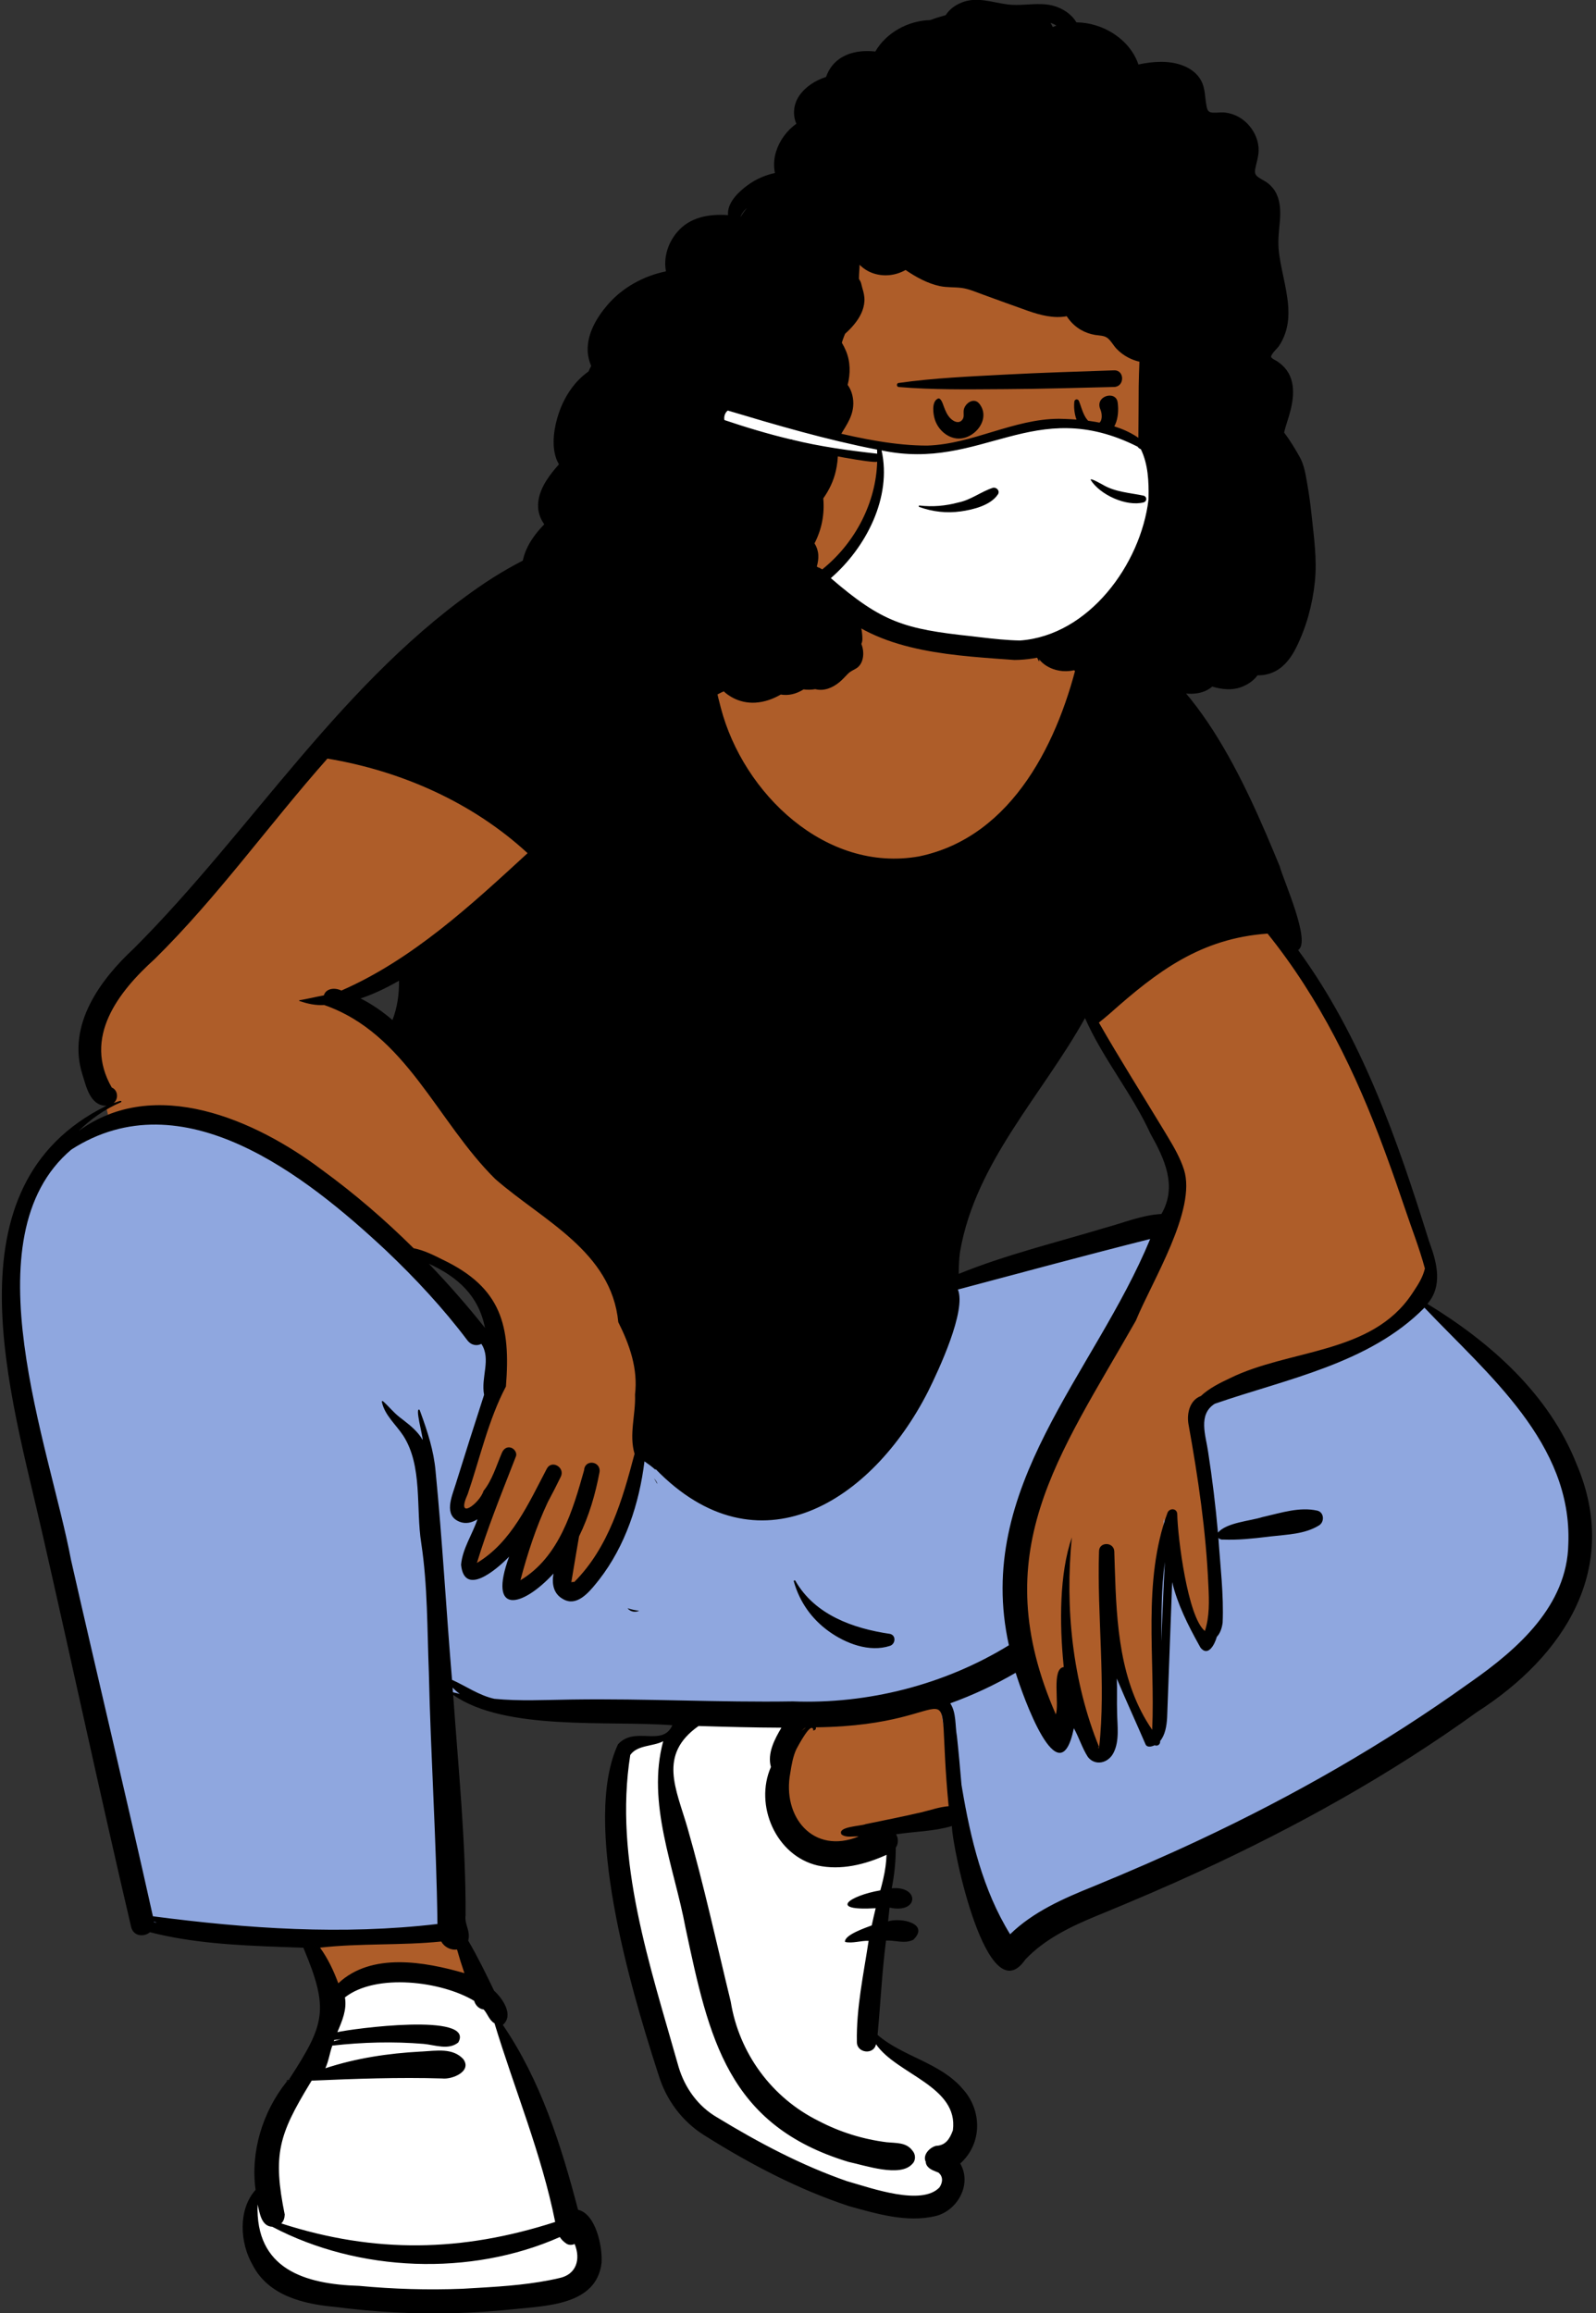
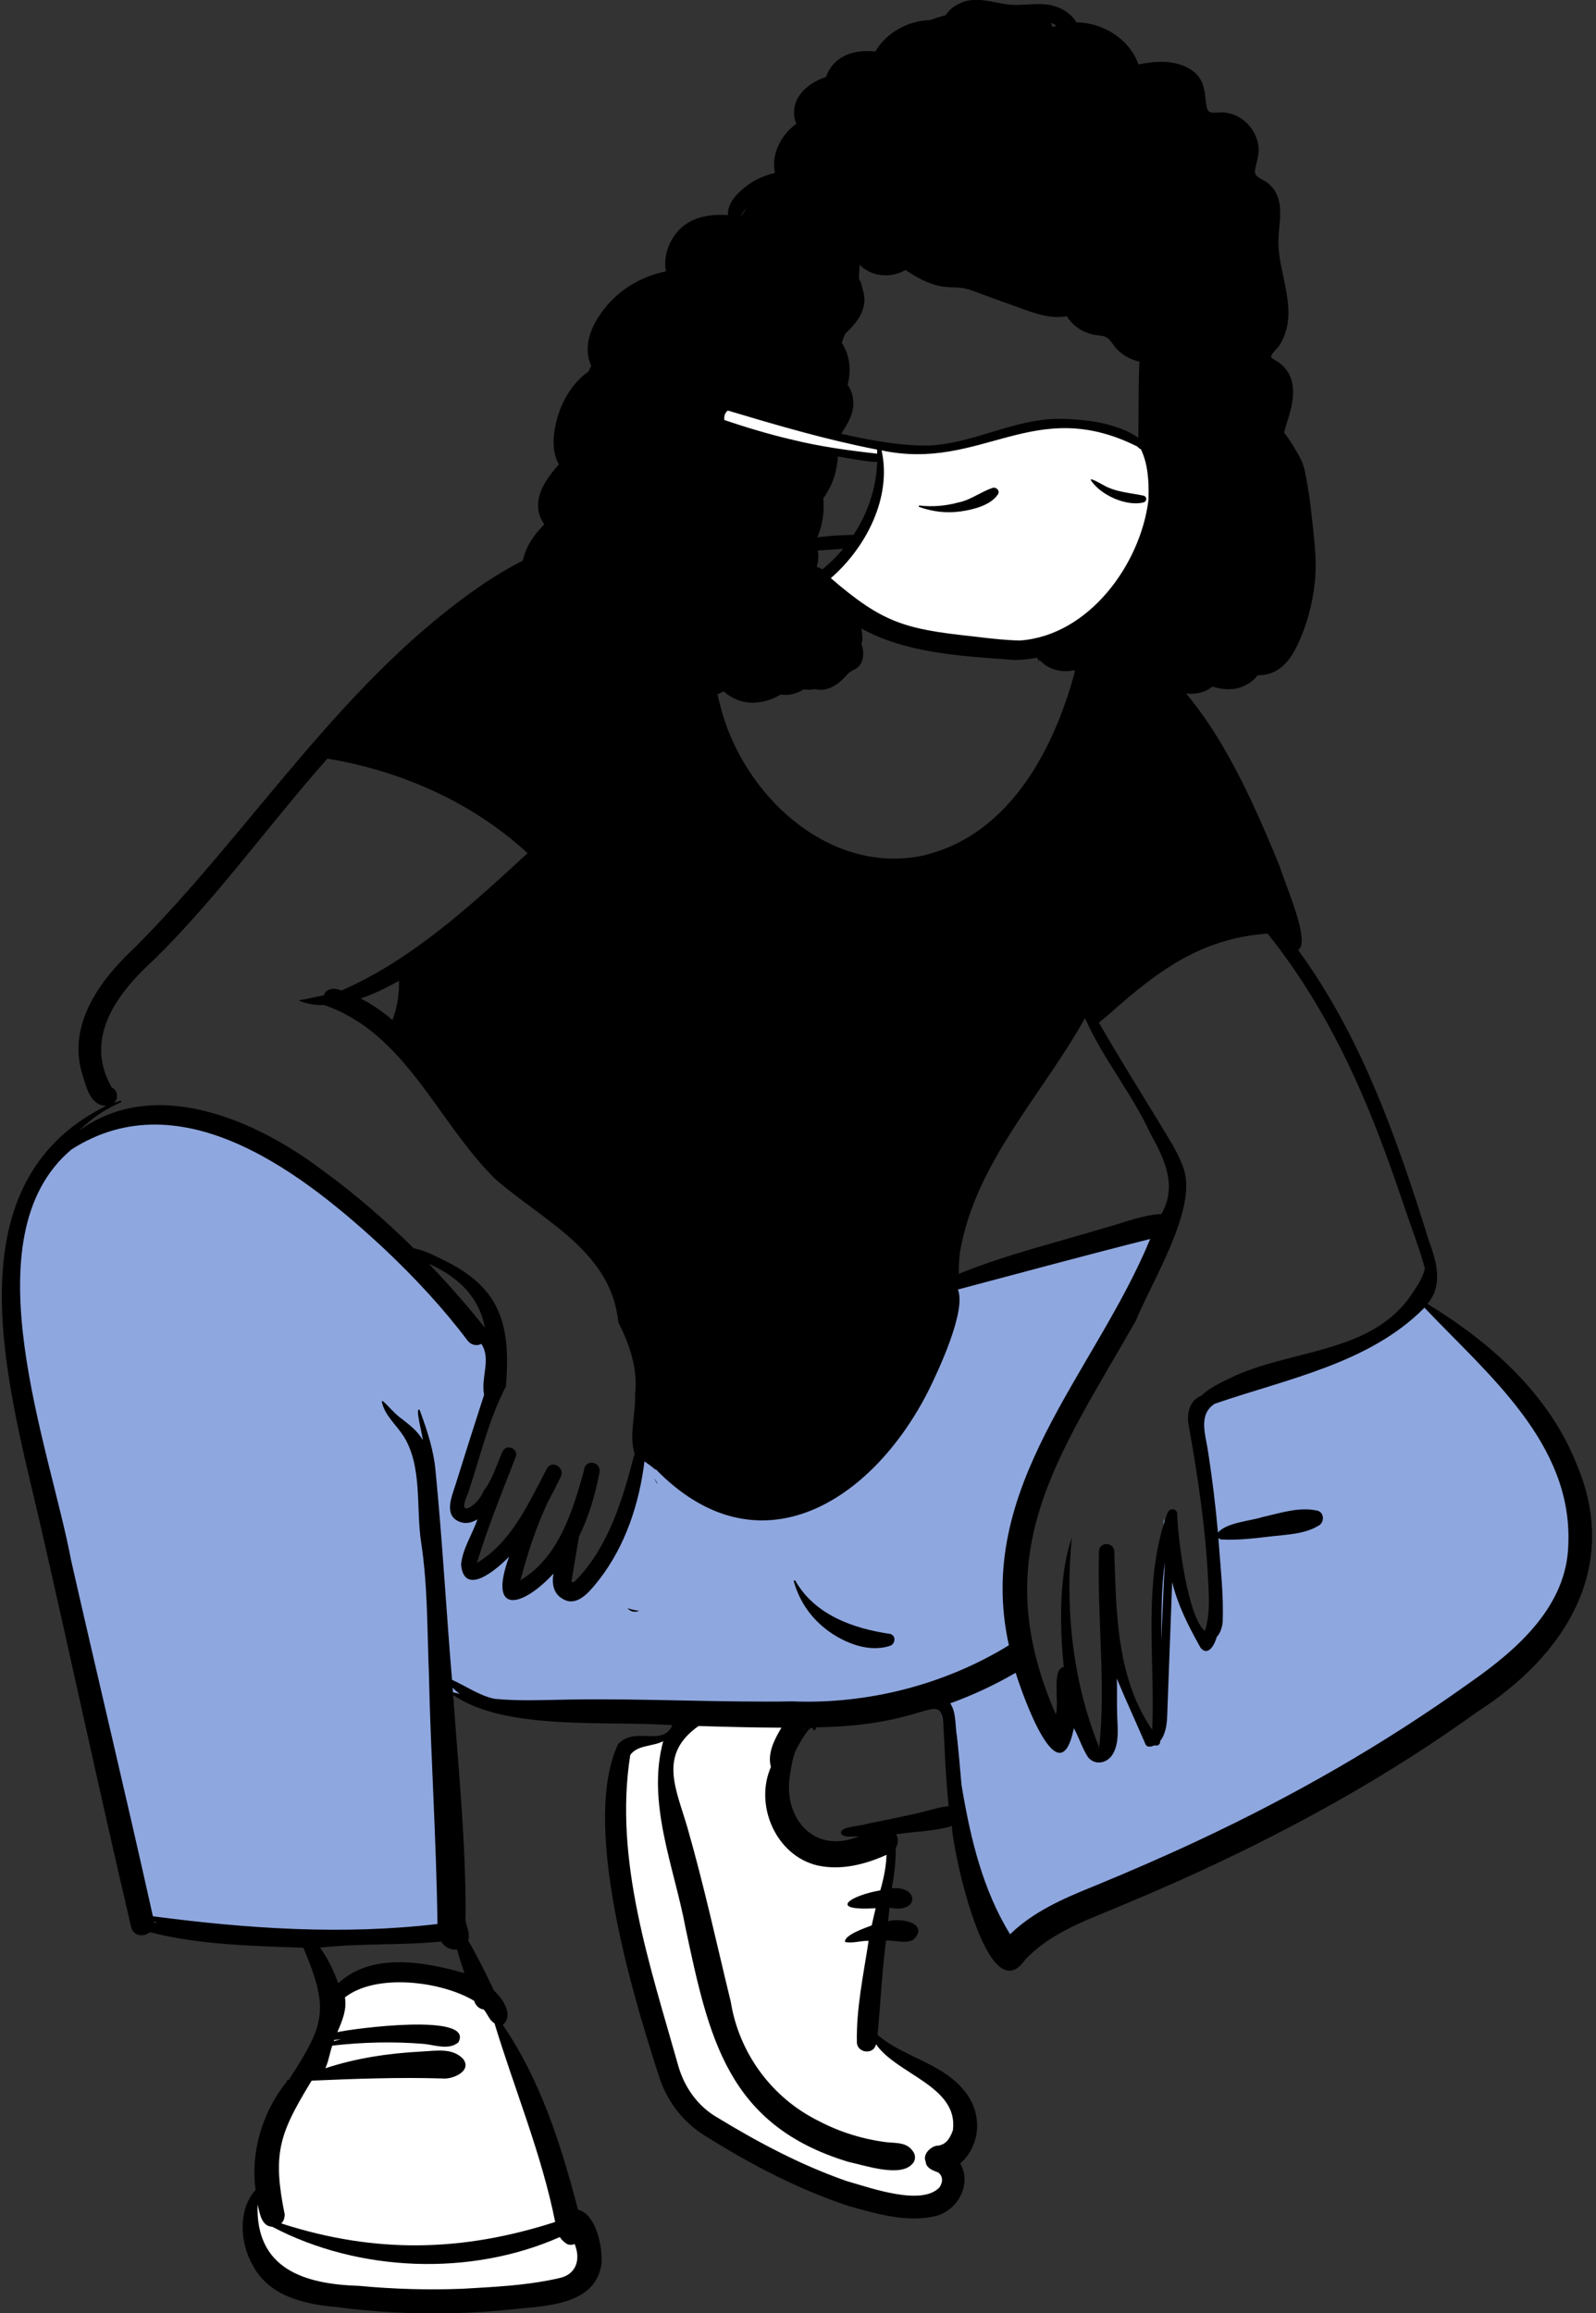
<svg xmlns="http://www.w3.org/2000/svg" width="294px" height="426px" viewBox="0 0 294 426" version="1.1">
  <rect x="0" y="0" width="294" height="426" fill="#333333" stroke="none" />
  <title>sit-mask-4</title>
  <desc>Created with Sketch.</desc>
  <g id="Introduction" stroke="none" stroke-width="1" fill="none" fill-rule="evenodd">
    <g id="poses-covid-19" transform="translate(-794, -444)">
      <g id="a-person/sitting" transform="translate(838, 413.5)">
        <g id="pose/sitting/mid-1" transform="translate(-17.951, 140.65)">
-           <path d="M46.505,69.755 C43.885,71.22 41.71,72.221 39.662,72.904 L36.649,73.91 L39.482,75.342 C41.407,76.315 43.237,77.556 45.078,79.136 L46.498,80.356 L47.183,78.617 C48.084,76.333 48.522,73.734 48.485,70.894 L48.457,68.664 L46.505,69.755 Z M172.359,77.133 C169.907,81.547 166.948,85.892 164.085,90.093 C157.767,99.367 151.234,108.957 149.223,120.424 C149.066,121.375 148.954,123.523 148.887,126.87 L150.76,126.109 C157.013,123.569 163.648,121.679 170.064,119.852 C172.544,119.145 175.108,118.415 177.622,117.656 C178.645,117.383 179.663,117.063 180.648,116.754 C183.037,116.005 185.294,115.297 187.667,115.177 L188.39,115.14 L188.751,114.516 C192.021,108.868 189.569,103.484 186.761,98.453 C185.075,94.786 182.906,91.34 180.807,88.007 C178.633,84.553 176.384,80.982 174.741,77.244 L173.662,74.789 L172.359,77.133 Z M51.689,123.92 C55.406,127.805 58.859,131.753 61.951,135.653 L64.299,134.577 C63.164,128.816 59.64,124.757 53.208,121.803 L51.689,123.92 Z M176.034,210.715 C175.662,210.715 175.313,210.859 175.052,211.12 C174.786,211.386 174.641,211.743 174.642,212.126 L176.034,212.121 L176.034,210.715 Z M21.364,306.774 C19.18,303.036 18.859,297.166 22.132,293.984 C21.032,287.111 23.194,279.431 27.983,273.959 L27.994,273.976 C35.105,263.348 35.628,259.561 30.432,247.682 C21.147,247.328 11.583,247.222 2.517,245.057 L2.856,243.035 C2.52,242.946 0.806,242.497 0.438,242.402 C0.487,242.778 0.743,244.495 0.737,244.839 C0.313,245.302 -0.71,245.731 -0.901,244.821 C-6.604,220.493 -11.708,196.648 -17.254,172.356 C-23.059,147.839 -34.732,108.626 -6.158,95.114 L-6.748,92.602 C-8.326,92.602 -8.96,90.886 -9.683,88.462 C-12.908,79.789 -6.638,71.285 -0.776,65.921 C7.237,57.915 14.629,49.026 21.781,40.434 C42.18,15.683 69.936,-17.346 105.416,-11.734 L105.297,-10.276 C110.847,-9.58 116.642,-8.115 122.261,-9.136 C141.448,-12.453 162.322,-4.949 174.123,10.459 L174.556,7.587 C174.597,7.316 174.694,7.066 175.124,7.066 C175.686,7.046 175.983,7.505 176.191,7.929 C196.558,15.963 204.995,42.115 211.504,60.04 C212.335,63.07 212.1,63.966 212.028,64.144 L210.846,64.847 C223.121,81.145 229.866,100.749 235.653,119.337 C237.565,124.292 237.765,127.726 234.571,130.723 C255.632,143.354 272.159,163.039 262.815,185.481 C250.619,207.318 218.327,221.173 194.072,233.715 C184.44,238.923 170.431,241.697 161.568,250.226 C160.976,251.099 160.126,251.95 159.611,251.88 C155.498,252.488 149.375,226.844 150.306,224.79 C145.963,226.34 141.133,226.257 136.591,227.066 C136.998,227.958 138.331,229.166 137.334,230.159 C137.401,233.171 136.937,236.427 136.273,239.496 C141.724,238.625 141.6,241.479 136.356,239.968 C136.213,241.298 135.85,244.689 135.71,245.975 C137.276,245.288 140.391,244.806 141.482,245.88 C141.037,247.312 137.176,245.963 135.689,246.388 C134.819,252.826 134.535,259.156 133.925,265.576 C138.566,269.988 145.814,271.031 149.956,275.803 C153.464,279.435 152.959,285.53 148.842,288.452 C151.363,291.403 149.346,296.302 145.664,297.103 C140.649,298.271 135.406,296.655 130.461,295.298 C122.241,292.596 113.632,288.384 104.144,282.422 C100.391,280.089 97.595,276.422 96.266,272.095 C86.641,242.485 84.068,222.365 88.612,212.267 C91.205,210.312 94.095,211.518 96.489,210.451 C97.63,209.942 98.658,209.258 99.488,206.831 C86.999,205.607 68.795,207.881 58.784,201.909 L59.136,201.161 C58.212,200.572 56.181,198.108 55.408,197.316 C56.801,214.038 57.92,231.193 58.474,247.856 C60.311,250.938 61.87,254.129 63.582,257.689 C64.772,258.856 66.855,260.856 65.633,262.179 C65.633,262.179 75.912,286.201 79.053,298.344 C82.043,298.47 83.256,303.526 83.142,306.885 C82.687,312.997 74.829,313.645 67.939,314.244 C63.225,314.738 58.378,314.993 53.603,314.993 C44.976,315 23.405,314.407 21.364,306.774 Z" id="✋-Skin" fill="#AE5D29" />
          <path d="M35.273,257.462 C41.035,252.938 55.11,251.189 61.076,254.784 C61.353,255.729 62.085,256.31 62.824,256.373 C63.555,257.169 63.845,258.372 64.821,258.917 C68.519,271.112 77.718,288.628 80.225,301.171 C79.783,301.314 82.02,302.25 82.662,304.483 C83.241,306.497 82.24,309.826 81.776,310.003 C71.366,313.966 49.376,315.088 37.453,313.315 C22.605,311.107 20.383,302.491 20.389,302.496 C19.634,298.801 19.491,299.193 22.162,292.781 C23.276,290.105 21.819,286.112 25.264,279.091 C26.63,276.308 29.598,271.005 34.168,263.184 C34.933,261.368 35.624,259.482 35.273,257.462 Z M120.335,205.806 L120.123,206.165 C119.493,207.243 116.573,215.122 117.678,221.683 C118.66,227.519 123.396,229.686 127.035,230.528 C131.312,231.446 131.903,229.447 135.85,227.645 C135.842,227.831 139.077,228.18 138.509,230.515 C137.629,234.137 136.176,244.315 134.964,250.829 C133.856,256.781 132.884,259.035 134.077,263.414 C135.19,267.498 147.6,273.036 150.255,275.558 C154.737,279.816 148.133,293.439 147.45,294.443 C144.211,297.847 134.71,295.1 130.393,293.853 L130.264,293.816 L130.009,293.744 C121.609,290.835 111.898,286.182 104.323,281.573 C100.773,279.534 98.333,274.352 97.177,270.469 C91.97,251.986 85.215,232.374 88.278,213.041 C88.736,212.392 94.288,209.902 99.449,208.492 C100.536,208.195 101.606,206.18 102.608,206.006 C109.242,204.856 118.03,205.797 120.335,205.806 Z" id="👟-Shoes" fill="#FFFFFF" />
          <path d="M-14.161,100.478 C-4.245,94.101 6.739,94.195 18.531,99.533 C27.307,103.506 35.754,109.859 45.551,118.987 L45.848,119.264 L46.194,119.594 C51.796,124.939 56.626,130.233 60.743,135.654 L61.017,136.015 C61.196,136.241 61.322,136.272 61.47,136.204 L61.494,136.192 L62.84,135.489 L63.663,136.763 C64.341,137.813 64.666,138.95 64.725,140.226 L64.732,140.384 C64.753,141.009 64.72,141.548 64.616,142.422 L64.574,142.766 L64.472,143.548 C64.285,144.996 64.244,145.748 64.355,146.498 L64.374,146.62 L64.395,146.736 L64.473,147.151 L63.978,148.68 C62.653,152.777 61.363,156.823 60.106,160.826 L59.73,162.026 L59.035,164.25 L58.749,165.119 L58.6,165.575 L58.531,165.798 C58.432,166.121 58.357,166.394 58.296,166.657 L58.263,166.808 C57.982,168.108 58.149,168.607 58.891,168.891 C59.38,169.077 59.926,168.989 60.596,168.593 L60.669,168.549 L64.574,166.143 L63.119,170.482 C62.895,171.151 62.634,171.796 62.257,172.64 L62.193,172.783 L62.077,173.039 L61.578,174.13 L61.47,174.371 C60.676,176.145 60.336,177.135 60.206,178.202 L60.193,178.318 L60.207,178.426 C60.255,178.757 60.324,179.017 60.405,179.207 L60.426,179.253 L60.447,179.296 L60.477,179.352 C60.514,179.417 60.538,179.445 60.553,179.456 L60.561,179.46 L60.567,179.462 L60.587,179.466 C60.625,179.472 60.68,179.474 60.751,179.469 C60.949,179.452 61.213,179.381 61.526,179.251 C62.761,178.738 64.393,177.472 65.823,176.05 L65.923,175.951 L66.05,175.822 L71.627,170.062 L68.939,177.403 C68.064,179.794 67.713,181.564 67.816,182.626 C67.835,182.814 67.867,182.963 67.906,183.073 C67.92,183.112 67.933,183.14 67.944,183.161 L67.953,183.177 L67.989,183.182 C69.044,183.305 71.504,181.79 73.981,179.203 L74.154,179.021 L74.327,178.835 L78.219,174.613 L77.186,180.253 C76.915,181.731 77.207,182.688 78.058,183.177 L78.137,183.22 L78.199,183.256 C79.046,183.72 80.072,183.143 81.625,181.318 L81.766,181.151 L81.905,180.983 L82.129,180.707 L82.65,180.055 L82.773,179.896 C86.947,174.451 89.564,167.419 90.592,159.584 L90.624,159.336 L90.655,159.09 L90.988,156.368 L92.116,157.146 L91.919,155.819 L95.517,159.529 C103.924,168.197 113.042,170.424 122.016,166.949 C130.103,163.818 137.684,156.104 142.898,146.003 L143.055,145.696 L143.237,145.33 C144.733,142.291 146.138,139.095 147.169,136.152 L147.262,135.885 C148.513,132.247 148.968,129.496 148.523,128.319 L148.506,128.277 L147.791,126.535 L149.616,126.05 L167.04,121.41 C173.329,119.743 178.077,118.506 182.808,117.306 L183.361,117.166 L188.259,115.934 L187.004,118.973 C184.614,124.767 182.127,129.475 176.964,138.351 L176.305,139.482 L174.082,143.285 L173.39,144.475 C168.02,153.753 165.121,159.52 162.96,165.808 L162.892,166.007 L162.753,166.418 C159.87,175.042 159.141,183.225 160.84,191.752 L160.874,191.921 L161.036,192.414 C162.767,197.675 164.668,202.689 166.473,206.252 L166.563,206.429 L166.738,206.765 L166.824,206.929 C167.386,207.987 167.914,208.842 168.392,209.467 L168.51,209.618 C168.713,209.871 168.895,210.066 169.043,210.203 L169.1,210.255 L169.107,210.243 C169.314,209.861 169.533,209.218 169.727,208.32 L169.75,208.211 L169.772,208.103 L170.666,203.704 L172.889,207.69 L172.97,207.838 C173.207,208.277 173.414,208.707 173.693,209.334 L173.789,209.55 L174.226,210.551 L174.438,211.027 C174.729,211.672 174.944,212.104 175.175,212.494 L175.207,212.547 L175.297,212.694 L175.342,212.765 L175.366,212.793 C175.845,213.314 176.69,213.159 177.17,212.328 L177.2,212.274 L177.228,212.219 C177.66,211.386 177.831,210.336 177.821,208.823 L177.819,208.636 C177.816,208.44 177.811,208.252 177.803,208.027 L177.799,207.928 L177.726,206.262 L177.717,206 L177.715,205.918 L177.709,205.593 L177.7,205.292 C177.689,204.832 177.684,204.355 177.684,203.781 L177.684,203.485 L177.692,201.599 C177.693,200.798 177.687,200.26 177.668,199.714 L177.663,199.558 L177.254,190.041 L181.01,199.035 C181.526,200.263 182.036,201.443 182.756,203.077 L182.908,203.422 L184.88,207.872 L185.436,209.138 L185.8,209.974 L185.819,209.965 L186.028,209.719 C186.493,209.171 186.782,208.17 186.894,206.836 L186.903,206.718 L186.912,206.601 L186.917,206.514 L186.927,206.326 L187.028,203.755 L187.125,201.209 L187.698,185.484 L188.327,169.5 L191.13,181.143 C191.865,184.193 193.134,187.172 195.22,191.039 L195.447,191.457 L195.676,191.874 L195.787,192.075 L195.806,192.038 C195.89,191.869 195.968,191.681 196.034,191.493 L196.072,191.38 L196.093,191.312 L196.111,191.25 L196.242,190.773 L196.534,190.47 C196.799,190.194 197.005,189.701 197.122,189.055 L197.137,188.966 L197.153,188.862 L197.155,188.803 C197.3,184.285 195.546,164.92 194.561,158.234 L194.501,157.84 L194.478,157.679 L194.452,157.508 L194.419,157.305 C194.408,157.24 194.397,157.174 194.384,157.102 L194.355,156.947 L194.096,155.594 C194.05,155.348 194.013,155.144 193.979,154.944 L193.967,154.869 L193.921,154.581 C193.699,153.137 193.673,151.986 193.917,150.887 C194.244,149.414 195.057,148.205 196.394,147.34 L196.488,147.28 L196.647,147.181 L197.392,146.924 L197.956,146.733 C199.23,146.303 200.567,145.872 202.28,145.336 L202.865,145.154 L208.321,143.464 L209.553,143.077 L210.326,142.83 C215.409,141.199 219.088,139.828 222.559,138.192 C227.082,136.06 230.826,133.626 233.949,130.672 L234.121,130.507 L235.05,129.616 L236.147,130.291 C237.274,130.984 238.382,131.695 239.47,132.422 L239.934,132.735 L240.073,132.829 L240.405,133.168 L244.837,137.664 L245.578,138.425 C251.348,144.37 254.918,148.572 257.878,153.244 L257.971,153.392 L258.166,153.704 C262.326,160.403 264.403,167.131 264.158,174.37 L264.15,174.59 L264.147,174.739 C263.995,180.287 261.892,185.346 258.104,190.079 C255.099,193.832 251.22,197.213 246.053,200.876 L245.545,201.234 L245.033,201.591 C229.83,212.482 213.153,222.122 195.131,230.566 C189.527,233.197 183.653,235.776 177.316,238.405 L176.721,238.652 L175.557,239.132 L174.908,239.394 L174.247,239.664 L173.829,239.837 C167.826,242.33 164.03,244.473 160.932,247.461 L160.826,247.564 L159.339,249.014 L158.248,247.25 C153.799,240.058 151.233,231.788 149.269,220.335 L149.162,219.704 L149.057,219.069 L148.808,216.219 C148.661,214.553 148.544,213.295 148.425,212.116 L148.341,211.292 L148.221,210.171 L148.121,209.606 L147.858,208.084 L147.681,207.078 L147.585,206.541 L147.481,205.966 C147.359,205.303 147.239,204.671 147.12,204.061 L147.068,203.802 C146.905,202.983 146.747,202.228 146.592,201.545 L146.491,201.104 L146.369,201.147 C137.962,204.058 129.021,205.436 120.199,205.174 L119.88,205.164 L119.613,205.154 L118.702,205.167 C115.203,205.212 111.704,205.199 107.241,205.133 L105.266,205.101 L102.271,205.046 L94.781,204.898 C89.252,204.795 85.819,204.759 82.232,204.779 L81.828,204.781 L80.446,204.793 L78.411,204.818 L77.614,204.831 L74.362,204.9 L73.22,204.92 C69.694,204.977 67.587,204.939 65.291,204.743 L64.812,204.7 L64.402,204.661 L64.214,204.619 L64.031,204.577 C62.488,204.212 61.272,203.676 59.029,202.491 L58.011,201.949 C57.269,201.558 56.8,201.322 56.304,201.096 L56.174,201.037 L55.283,200.636 L55.185,199.479 C55.013,197.505 54.778,195.895 54.498,194.675 L54.444,194.444 L54.432,194.396 L54.422,194.46 C54.274,195.402 54.207,196.53 54.238,197.755 L54.244,197.94 L54.25,198.11 L54.308,200.536 C54.387,203.57 54.489,206.551 54.648,210.569 L54.745,212.962 L55.282,225.695 L55.382,228.215 C55.604,233.922 55.741,238.467 55.813,242.889 L55.827,243.836 L55.855,245.96 L54.369,246.135 C38.657,247.987 22.206,247.397 2.146,244.79 L1.538,244.711 L0.384,244.559 L-0.651,239.915 C-1.806,234.752 -2.943,229.758 -4.434,223.295 L-5.719,217.737 L-11.388,193.333 C-11.986,190.751 -12.509,188.489 -12.997,186.364 L-13.859,182.607 L-14.954,177.797 L-15.015,177.471 C-15.363,175.654 -15.806,173.634 -16.394,171.156 L-16.608,170.263 L-16.999,168.656 L-18.75,161.61 L-19.356,159.161 L-19.723,157.65 C-21.059,152.117 -22.006,147.736 -22.758,143.416 L-22.852,142.872 C-24.393,133.83 -24.816,126.178 -23.895,119.528 C-22.796,111.586 -19.773,105.267 -14.495,100.742 L-14.334,100.605 L-14.252,100.536 L-14.161,100.478 Z" id="👖-Pants" fill="#8FA7DF" />
          <path d="M63.358,-2.861 C78.002,-12.567 97.013,-17.677 113.995,-11.322 C114.197,-11.251 114.117,-10.958 113.906,-11.004 C111.223,-11.591 108.497,-11.92 105.756,-12.033 C111.312,-11.356 116.703,-9.902 122.33,-10.882 C141.123,-13.978 161.052,-7.618 173.539,6.949 C173.861,4.809 176.528,4.888 177.397,6.402 C194.003,12.236 203.408,34.156 209.68,49.367 C210.417,52.079 215.535,63.338 213.077,64.799 C224.775,80.784 231.357,99.713 237.197,118.436 L237.364,118.891 C238.69,122.556 239.702,126.703 236.894,129.964 C248.542,137.067 259.312,146.609 264.403,159.538 C272.512,178.609 262.179,194.767 246.069,205.1 C230.103,216.631 212.806,226.231 194.927,234.475 C188.914,237.244 182.826,239.843 176.703,242.36 L176.094,242.608 C171.284,244.581 166.43,246.9 162.833,250.695 C155.836,260.879 149.374,230.373 149.303,226.122 C146.022,227.106 142.409,227.128 139.022,227.641 C139.452,228.377 139.485,229.333 138.962,230.117 C138.97,232.605 138.706,235.114 138.218,237.579 C143.416,237.12 143.236,242.349 137.817,241.143 L137.546,243.671 L137.546,243.671 C140.02,242.907 145.246,244.128 142.185,247.07 C140.582,247.859 138.874,247.131 137.165,247.215 C136.428,252.994 136.148,258.777 135.609,264.581 C140.252,268.606 147.144,269.673 151.266,274.504 C154.868,278.431 154.957,284.576 150.834,288.273 C153.049,292.045 150.372,296.958 146.276,297.949 C140.996,299.2 135.467,297.533 130.372,296.125 C121.107,293.083 112.34,288.484 104.091,283.326 L103.732,283.101 C99.651,280.564 96.696,276.615 95.293,272.042 L94.992,271.115 C90.007,255.672 81.139,225.382 87.791,211.075 C90.926,207.611 95.978,211.644 97.804,207.564 C86.02,206.644 67.033,208.69 57.432,201.975 C58.375,215.483 59.773,228.982 59.718,242.53 C59.478,244.311 60.685,245.426 60.2,247.224 C61.953,250.212 63.466,253.327 64.967,256.445 L65.062,256.533 C66.621,258.005 68.625,260.993 66.574,262.744 C73.553,272.935 77.34,284.962 80.434,296.791 C83.725,297.543 84.968,303.648 84.764,306.566 C83.84,314.407 74.511,314.458 68.38,315.12 C64.799,315.495 61.206,315.729 57.607,315.826 C50.325,316.023 43.034,315.639 35.812,314.693 C29.928,314.18 23.424,312.647 20.493,306.968 C18.131,302.892 17.762,296.775 21.03,293.117 C20.074,286.112 22.314,278.81 26.69,273.286 L26.823,273.119 L26.812,273.115 C26.711,273.071 26.72,272.906 27.13,272.823 L27.175,272.815 L27.372,272.511 C33.802,262.581 34.603,259.859 29.832,248.533 L25.497,248.379 C17.465,248.086 9.348,247.664 1.574,245.674 C0.473,246.588 -1.464,246.482 -1.896,244.689 C-7.551,220.578 -12.74,196.355 -18.254,172.209 C-23.984,146.797 -36.332,108.22 -6.451,93.485 C-9.503,93.486 -10.183,89.837 -10.924,87.535 C-13.644,78.587 -7.652,70.319 -1.384,64.51 C20.618,42.504 37.171,14.779 63.358,-2.861 Z M21.4,295.811 C20.986,307.658 29.985,310.499 40.113,310.801 C46.425,311.399 52.783,311.583 59.119,311.336 L62.103,311.163 C67.088,310.871 72.11,310.506 76.961,309.372 C80.155,308.718 80.956,305.871 79.802,303.089 C79.304,303.309 78.714,303.325 78.253,303.002 C77.737,302.643 77.362,302.261 77.078,301.81 C60.666,309.087 40.014,308.29 24.108,299.918 C22.07,299.818 21.805,297.393 21.4,295.811 Z M61.297,258.313 C55.332,254.718 43.252,253.155 37.489,257.679 C37.884,259.952 36.961,262.054 36.095,264.08 C38.724,263.454 61.593,260.384 58.363,265.986 C56.555,267.438 54.093,266.438 52.003,266.241 C46.397,265.777 40.753,265.925 35.165,266.557 C34.677,267.918 34.489,269.444 33.883,270.728 C39.544,268.867 45.465,267.977 51.405,267.659 L51.735,267.642 C54.327,267.504 57.362,266.933 59.292,269.043 C60.937,271.284 57.286,272.827 55.405,272.607 C47.393,272.368 39.366,272.663 31.361,273.007 L31.01,273.585 C25.353,282.915 24.136,286.589 26.422,297.778 C26.409,297.767 26.395,297.758 26.384,297.747 C26.375,298.353 26.18,298.898 25.766,299.304 C43.015,304.881 59.08,304.564 76.221,299.033 C73.715,286.489 68.741,274.642 65.043,262.446 C64.066,261.901 63.777,260.698 63.046,259.902 C62.307,259.839 61.574,259.258 61.297,258.313 Z M102.633,207.703 C95.118,212.998 98.512,219.255 100.59,226.444 C103.627,237.013 105.96,247.78 108.559,258.46 C110.09,267.946 116.111,276.174 124.772,280.441 C128.668,282.487 132.943,283.81 137.311,284.354 C138.998,284.524 140.867,284.344 141.996,285.851 C142.637,286.542 142.707,287.677 141.996,288.355 C139.762,290.878 133.27,288.602 130.258,287.972 C107.938,281.232 104.546,265.118 100.241,244.917 C98.155,233.697 93.029,221.88 96.122,210.5 C94.251,211.497 91.378,211.155 90.051,213.037 C86.989,232.37 93.744,251.983 98.95,270.465 C100.106,274.349 102.546,277.764 106.097,279.803 C113.671,284.412 121.61,288.623 130.009,291.532 L130.264,291.604 C134.527,292.823 143.735,296.111 147.007,292.673 C147.69,291.669 147.659,290.593 146.799,289.926 L146.382,289.769 C145.582,289.46 144.64,289.026 144.494,288.094 L144.485,288.03 L144.516,288.019 C143.82,286.747 145.17,285.323 146.38,285.012 C148.084,284.95 148.877,283.819 149.483,282.159 C150.57,274.031 139.116,271.86 135.319,266.299 C134.916,268.329 131.781,267.942 131.797,265.895 C131.673,259.676 133.03,253.401 133.958,247.266 C132.529,247.205 131.01,247.781 129.619,247.469 C129.413,246.188 133.428,244.845 134.532,244.422 C134.761,243.362 135.002,242.307 135.259,241.256 C126.331,241.793 130.478,238.941 136.117,237.964 C136.292,237.368 136.446,236.756 136.586,236.15 L136.655,235.848 C137.012,234.331 137.201,232.898 137.263,231.417 C133.315,233.219 128.874,234.313 124.597,233.395 C116.869,231.606 112.862,222.258 115.965,215.243 C115.259,212.755 116.645,210.109 117.898,208.01 C112.81,207.992 107.719,207.853 102.633,207.703 Z M27.073,272.936 C27.007,272.976 26.944,273.021 26.883,273.069 L26.823,273.119 L26.838,273.123 C26.911,273.139 27.018,273.097 27.082,272.943 C27.069,272.956 27.069,272.949 27.073,272.936 Z M27.543,272.779 C27.421,272.783 27.318,272.793 27.228,272.806 L27.175,272.815 L27.159,272.841 C27.127,272.888 27.108,272.908 27.084,272.941 C27.213,272.837 27.388,272.788 27.543,272.779 Z M36.769,265.369 C36.353,265.424 35.937,265.474 35.519,265.526 L35.437,265.749 L35.437,265.749 C35.88,265.617 36.323,265.491 36.769,265.369 Z M55.24,247.387 C47.815,248.141 40.332,247.676 32.904,248.518 C34.36,250.522 35.399,252.741 36.27,255.082 C42.371,249.342 52.158,251.098 59.498,253.212 C59.004,251.774 58.549,250.323 58.141,248.86 C57.043,249.036 55.789,248.422 55.24,247.387 Z M236.351,130.666 C226.201,140.972 210.861,143.805 197.733,148.354 C194.545,150.343 196.103,154.285 196.509,157.279 C197.269,162.193 197.873,167.13 198.311,172.083 C199.933,170.215 204.182,169.97 206.559,169.211 L206.876,169.14 C210.048,168.414 213.344,167.327 216.581,168.032 C217.886,168.314 217.975,170.114 216.937,170.754 C214.31,172.38 211.096,172.427 208.085,172.782 L207.314,172.874 C204.649,173.19 201.963,173.479 199.286,173.366 C198.949,173.419 198.61,173.291 198.397,173.064 C198.731,178.242 199.399,183.494 199.173,188.681 C199.049,189.602 198.752,190.604 198.096,191.286 L198.074,191.365 C197.703,192.675 196.495,195.014 195.104,193.282 L194.843,192.815 C192.8,189.142 190.864,185.302 189.876,181.2 C189.548,189.494 189.282,197.784 188.95,206.076 L188.939,206.275 C188.854,207.682 188.578,209.375 187.66,210.459 C187.741,211.102 187.162,211.477 186.645,211.247 L186.576,211.279 C186.081,211.5 185.283,211.704 184.981,211.101 C183.236,207.036 181.379,203.035 179.677,198.959 C179.767,201.051 179.666,203.147 179.733,205.241 C179.766,207.63 180.212,210.439 179.068,212.649 C178.091,214.585 175.659,215.091 174.354,213.406 C173.308,211.797 172.715,209.808 171.764,208.103 C169.082,221.306 162.293,201.897 161.046,197.897 C157.214,200.129 153.175,202.015 148.997,203.523 C150.146,205.258 149.868,207.615 150.229,209.609 C150.555,212.58 150.812,215.555 151.069,218.533 L151.164,219.103 C152.729,228.419 155.008,237.942 160.025,246.051 C164.272,241.907 169.844,239.463 175.294,237.268 C181.856,234.572 188.365,231.752 194.785,228.739 C212.139,220.608 228.848,211.076 244.424,199.917 L244.954,199.548 C253.61,193.478 262.63,185.519 262.852,174.194 C263.598,155.629 248.018,142.963 236.351,130.666 Z M45.073,120.142 C30.255,106.29 7.568,88.38 -12.898,101.54 C-32.014,117.661 -16.868,156.316 -12.964,177.133 C-7.998,199.015 -2.75,220.837 2.117,242.739 C19.474,245.022 37.093,246.218 54.536,244.161 C54.339,228.718 53.293,213.295 52.951,197.846 C52.633,189.887 52.744,181.896 51.547,174.013 C50.531,167.603 51.835,159.86 48.253,154.261 C46.927,152.222 44.77,150.437 44.288,147.979 C44.277,147.864 44.428,147.826 44.501,147.89 C45.549,148.809 46.392,149.904 47.504,150.785 L48.322,151.416 C49.652,152.448 50.977,153.55 51.801,155.018 C51.886,154.392 50.298,148.817 51.249,149.482 L51.428,149.971 C52.707,153.476 53.86,157.022 54.188,160.772 C55.443,173.553 56.145,186.398 57.219,199.198 C59.812,200.362 62.194,202.074 65.025,202.693 C69.662,203.15 74.305,202.892 78.95,202.831 L79.386,202.825 C92.939,202.624 106.449,203.382 119.992,203.168 C133.835,203.703 147.986,200.09 159.801,192.83 C153.328,163.697 175.553,142.918 185.829,118.014 C173.992,120.99 162.211,124.186 150.406,127.321 C152,131.202 146.847,142.201 144.908,146.099 C134.533,166.483 113.551,179.804 94.684,160.35 C94.693,160.41 94.699,160.469 94.706,160.531 C94.072,159.955 93.372,159.448 92.667,158.961 C91.719,166.713 89.156,174.526 84.319,180.75 L83.791,181.41 C82.282,183.285 80.097,185.75 77.681,184.333 C75.903,183.375 75.568,181.509 75.913,179.626 C70.101,185.929 63.768,187.353 67.74,176.506 L67.608,176.642 C65.385,178.917 59.485,183.945 58.884,178.001 C59.146,175.042 60.975,172.4 61.905,169.628 C60.912,170.24 59.795,170.542 58.658,170.107 C55.609,168.941 57.178,165.466 57.858,163.278 C59.58,157.747 61.337,152.225 63.124,146.714 C62.505,143.437 64.465,140.177 62.627,137.33 C61.84,137.74 60.781,137.654 60.021,136.643 C55.562,130.725 50.445,125.243 45.073,120.142 Z M2.323,243.744 C2.328,243.777 2.328,243.806 2.33,243.839 C2.501,243.85 2.669,243.866 2.84,243.881 C2.666,243.839 2.494,243.789 2.323,243.744 Z M148.702,222.47 C145.967,194.406 153.064,207.623 124.241,207.941 C124.37,208.644 123.443,208.563 123.77,208.368 C123.353,206.817 120.987,211.362 120.657,211.951 C120.034,213.267 119.75,214.905 119.531,216.345 C117.987,224.407 123.743,231.471 132.136,228.043 C131.056,227.953 129.842,228.342 128.945,227.654 C128.95,227.652 128.952,227.648 128.956,227.643 C128.153,226.21 132.557,226.148 133.433,225.765 C136.846,225.054 140.268,224.393 143.66,223.596 C145.314,223.207 147.007,222.598 148.702,222.47 Z M176.413,211.627 C176.167,211.483 176.293,211.953 176.375,211.715 C176.387,211.684 176.402,211.655 176.413,211.627 Z M207.45,61.778 C195.114,62.656 187.127,68.728 178.372,76.515 C177.718,77.078 177.056,77.63 176.378,78.164 C180.203,84.848 184.327,91.356 188.314,97.948 L189.061,99.188 C190.223,101.121 191.359,103.09 192.051,105.243 C194.409,112.678 186.174,125.764 183.182,133.064 C168.863,158.246 155.414,175.729 168.441,205.555 C169.141,203.672 167.596,197.102 169.907,196.846 L169.86,196.379 C169.121,188.798 169.088,179.666 171.393,172.971 C170.118,185.926 171.5,199.502 176.426,211.596 C177.715,200.131 176.008,187.323 176.404,175.546 C176.389,173.735 179.137,173.755 179.214,175.546 L179.308,178.586 C179.63,188.892 180.186,199.683 186.199,208.401 C186.779,195.13 184.35,181.151 189.016,168.427 C189.398,167.511 190.771,167.581 190.811,168.67 C190.897,173.001 192.735,187.662 195.906,190.205 C196.777,187.553 196.688,184.651 196.549,181.874 C196.117,171.808 194.66,161.986 192.873,152.062 C192.549,150.1 193.128,147.687 195.166,146.93 C196.68,145.495 198.77,144.477 200.498,143.66 C211.484,138.251 226.596,139.293 234.026,128.153 L234.387,127.611 C235.253,126.305 236.065,125.015 236.431,123.448 C235.429,119.72 233.99,116.087 232.767,112.428 C231.675,109.195 230.553,105.972 229.376,102.768 L228.982,101.701 C223.73,87.412 217.043,73.697 207.45,61.778 Z M122.388,207.988 C122.107,208.079 121.884,208.359 121.645,208.568 L121.593,208.612 L121.739,208.496 C121.894,208.371 122.034,208.255 122.249,208.092 L122.388,207.988 Z M57.328,200.626 L57.395,201.492 L57.395,201.492 C57.82,201.578 58.237,201.686 58.654,201.792 C58.17,201.443 57.721,201.057 57.328,200.626 Z M120.178,181.074 C120.129,180.905 120.373,180.805 120.464,180.955 C124.05,187.24 131.108,189.743 137.903,190.739 C139.06,191.008 138.918,192.6 137.903,192.936 C134.105,194.19 129.719,192.501 126.609,190.251 C123.423,187.948 121.249,184.837 120.178,181.074 Z M188.531,177.486 C187.858,182.325 187.919,187.259 187.862,192.143 C188.083,187.259 188.267,182.371 188.531,177.486 Z M89.547,186.007 C90.251,186.25 90.981,186.409 91.698,186.471 C90.936,186.833 90.065,186.652 89.547,186.007 Z M34.265,29.55 C23.487,41.709 14.053,55.019 2.461,66.446 C-4.331,72.562 -10.757,80.922 -5.46,90.127 C-4.343,90.566 -4.146,92.206 -5.11,92.977 C-4.88,92.948 -3.401,92.234 -3.734,92.818 C-6.703,94.081 -9.314,95.912 -11.563,98.127 C2.452,87.854 21.035,96.078 33.258,105.285 C39.291,109.677 44.9,114.516 50.152,119.725 C52.032,120.061 53.975,121.061 55.542,121.843 C66.347,127.014 68.04,134.003 67.148,145.175 C63.905,151.334 62.371,158.377 60.112,164.981 C57.788,170.114 62.36,166.654 63.015,164.415 C64.606,162.442 65.374,159.82 66.349,157.526 L66.419,157.363 C66.696,156.707 67.29,156.219 68.054,156.438 C68.668,156.613 69.238,157.369 68.999,158.024 L68.51,159.281 C66.139,165.351 63.69,171.453 61.803,177.674 C68.181,173.868 71.339,166.663 74.687,160.302 C75.607,158.61 78.083,160.101 77.254,161.796 C76.485,163.362 75.7,164.923 74.869,166.457 C72.697,171.069 71.122,175.934 69.819,180.856 C76.988,176.596 79.486,167.916 81.548,160.591 C81.676,158.501 84.7,158.913 84.387,160.964 C83.62,165.036 82.451,169.047 80.62,172.777 L80.136,175.597 C79.814,177.477 79.495,179.357 79.191,181.24 C79.363,181.156 79.55,181.145 79.729,181.189 C86.081,174.816 88.623,166.024 90.841,157.573 C89.786,153.998 91.077,150.343 90.929,146.658 C91.49,141.941 89.963,137.544 87.848,133.332 C86.581,120.3 73.984,114.648 65.202,106.988 C54.445,96.396 48.79,80.179 33.671,74.929 C32.099,75.029 30.583,74.693 29.112,74.187 C29.048,74.17 29.037,74.059 29.112,74.048 C30.609,73.805 32.104,73.424 33.604,73.152 C34.009,71.838 35.625,71.678 36.84,72.265 C49.913,66.556 60.749,56.517 71.137,46.965 C60.994,37.615 47.861,31.811 34.265,29.55 Z M94.42,162.086 C94.637,162.326 94.828,162.587 94.97,162.872 C95.008,162.945 95.004,163.032 95.016,163.113 C94.83,162.764 94.633,162.419 94.42,162.086 Z M52.949,122.565 C56.561,126.34 60.028,130.275 63.292,134.391 C62.121,128.45 58.287,125.016 52.949,122.565 Z M173.82,77.334 C165.979,91.448 153.701,103.845 150.83,120.211 C150.599,121.611 150.584,123.029 150.555,124.441 C159.308,120.885 168.524,118.67 177.554,115.94 C180.977,115.029 184.301,113.595 187.897,113.412 C190.861,108.292 188.481,103.28 185.871,98.61 C182.472,91.196 177.095,84.784 173.82,77.334 Z M47.453,70.469 C45.186,71.737 42.848,72.897 40.381,73.719 C42.504,74.792 44.446,76.148 46.243,77.691 C47.146,75.4 47.484,72.918 47.453,70.469 Z M105.102,-10.891 C103.925,-0.552 103.982,10.117 106.738,20.209 C110.847,35.935 126.062,50.638 143.277,47.554 C160.647,43.938 169.184,26.013 172.765,10.253 C163.618,-1.311 149.299,-8.545 134.541,-9.127 C124.945,-9.518 114.097,-6.436 105.102,-10.891 Z" id="🖍-Ink" fill="#000000" />
        </g>
        <g id="Head" stroke-width="1" transform="translate(76.457, 39.744)">
          <g id="head/Long-Curly">
-             <path d="M75.944,32.395 C61.399,20.592 38.09,16.76 22.521,28.668 C10.423,39.843 5.417,71.6 7.558,87.558 C8.153,97.793 15.985,109.394 27.482,106.157 C29.434,105.965 31.33,105.218 33.3,105.061 C35.657,104.79 38.032,104.785 40.384,105.117 C45.509,105.841 50.053,108.558 55.027,109.828 C64.258,112.185 74.557,110.6 82.502,105.291 C108.758,88.056 96.865,49.077 75.944,32.395 L75.944,32.395 Z" id="✋-Skin" fill="#AE5D29" />
            <path d="M74.007,110.112 C74.277,110.019 74.546,109.922 74.814,109.823 C74.832,109.885 74.86,109.944 74.894,110.002 C74.931,110.094 74.969,110.185 75.011,110.275 C74.675,110.278 74.338,110.218 74.007,110.112 M73.467,-4.267 C73.348,-4.534 73.211,-4.79 73.056,-5.038 C73.432,-4.916 73.808,-4.748 74.148,-4.532 C73.918,-4.455 73.693,-4.366 73.467,-4.267 M16.015,30.655 C16,30.652 15.985,30.65 15.969,30.647 C16.167,30.123 16.518,29.628 16.906,29.27 C16.976,29.206 17.051,29.147 17.124,29.085 C16.712,29.575 16.338,30.098 16.015,30.655 M121.138,85.49 C120.943,83.649 120.695,81.814 120.375,79.99 C120.067,78.244 119.809,76.376 118.917,74.826 C118.033,73.283 117.146,71.783 116.093,70.425 C116.244,69.732 116.443,69.081 116.615,68.555 C117.61,65.53 118.59,61.688 116.522,58.878 C116.042,58.226 115.457,57.727 114.786,57.277 C114.501,57.085 114.028,56.91 113.809,56.645 C113.654,56.458 113.707,56.559 113.7,56.466 C113.663,55.967 114.835,54.914 115.109,54.519 C115.622,53.788 116.005,52.965 116.297,52.123 C117.451,48.794 116.666,45.126 115.972,41.79 C115.605,40.021 115.2,38.248 115.067,36.442 C114.943,34.746 115.175,33.09 115.313,31.403 C115.445,29.738 115.41,28.021 114.696,26.479 C114.346,25.729 113.818,25.066 113.174,24.55 C112.546,24.044 111.763,23.75 111.151,23.247 C110.54,22.746 110.715,22.068 110.874,21.375 C111.093,20.434 111.37,19.5 111.396,18.529 C111.445,16.835 110.753,15.185 109.671,13.905 C108.557,12.582 106.964,11.688 105.244,11.487 C104.456,11.394 103.682,11.551 102.9,11.496 C102.126,11.443 101.958,11.057 101.812,10.35 C101.476,8.732 101.612,7.133 100.814,5.623 C100.107,4.28 98.848,3.37 97.457,2.834 C94.908,1.849 91.942,2.052 89.253,2.633 C87.665,-2.03 82.709,-5.088 77.833,-5.126 C77.072,-6.415 75.782,-7.378 74.312,-7.943 C71.879,-8.882 69.303,-8.334 66.769,-8.334 L66.758,-8.334 C66.503,-8.35 66.249,-8.356 65.995,-8.354 C65.756,-8.367 65.517,-8.387 65.278,-8.413 C62.394,-8.754 59.541,-9.933 56.684,-8.778 C55.41,-8.263 54.397,-7.471 53.756,-6.459 C52.79,-6.197 51.837,-5.896 50.901,-5.547 C46.848,-5.442 42.831,-3.271 40.782,0.246 C37.896,-0.08 34.764,0.474 32.856,2.827 C32.358,3.44 31.973,4.16 31.718,4.924 C29.772,5.552 27.971,6.672 26.793,8.358 C25.717,9.897 25.511,11.887 26.238,13.539 C24.501,14.795 23.143,16.594 22.489,18.718 C22.092,20.009 22.033,21.342 22.288,22.613 C20.51,23.007 18.808,23.737 17.301,24.833 C15.721,25.981 13.749,27.808 13.645,29.911 C13.637,30.065 13.643,30.219 13.655,30.373 C10.178,30.129 6.632,30.717 4.281,33.501 C2.516,35.59 1.749,38.279 2.22,40.728 C-1.918,41.567 -5.83,43.726 -8.559,46.919 C-10.542,49.24 -12.305,52.19 -12.199,55.349 C-12.166,56.301 -11.942,57.259 -11.555,58.144 L-11.555,58.146 C-11.721,58.458 -11.891,58.805 -12.055,59.173 C-14.618,60.964 -16.48,63.77 -17.529,66.864 C-18.375,69.37 -18.908,72.625 -18.004,75.175 C-17.867,75.563 -17.692,75.93 -17.489,76.27 C-17.659,76.451 -17.82,76.632 -17.977,76.815 C-19.705,78.831 -21.454,81.37 -21.334,84.146 C-21.286,85.263 -20.87,86.387 -20.191,87.31 C-22.58,89.728 -24.503,92.779 -24.313,96.186 C-24.15,99.151 -22.52,102.163 -19.966,103.587 C-20.392,105.873 -19.822,108.284 -18.039,110.068 C-17.15,110.96 -16.102,111.547 -14.992,111.861 C-14.744,114.552 -12.351,116.718 -9.81,117.341 C-9.337,117.458 -8.864,117.529 -8.393,117.562 C-6.106,118.681 -3.38,118.553 -1.046,117.526 C-0.359,118.399 0.537,119.11 1.581,119.62 C2.003,119.827 2.45,119.999 2.917,120.138 C6.212,121.112 9.591,119.792 12.472,118.251 C12.565,118.202 12.736,118.14 12.886,118.072 C13.284,118.516 14.009,118.955 14.387,119.171 C15.67,119.907 17.238,120.249 18.711,120.152 C20.438,120.037 21.962,119.467 23.373,118.657 C23.579,118.692 23.786,118.712 23.994,118.723 C25.321,118.794 26.504,118.374 27.568,117.712 C28.271,117.805 28.992,117.796 29.722,117.668 C31.33,118.076 32.896,117.427 34.154,116.396 C34.711,115.939 35.182,115.402 35.686,114.89 C36.21,114.358 36.609,114.234 37.221,113.877 C38.67,113.031 38.844,110.887 38.216,109.337 C38.336,109.065 38.404,108.763 38.404,108.427 C38.4,105.499 37.049,102.815 35.39,100.472 C34.649,99.427 33.844,98.405 32.962,97.478 C32.252,96.733 31.255,95.526 30.204,95.223 C30.14,95.177 30.073,95.13 30.007,95.087 C30.211,94.375 30.33,93.651 30.279,92.912 C30.226,92.152 29.981,91.432 29.587,90.818 C30.907,88.264 31.465,85.462 31.199,82.538 C32.274,81.017 33.088,79.337 33.508,77.495 C33.767,76.356 33.915,75.157 33.895,73.989 C33.886,73.428 33.68,72.719 33.676,72.139 C33.707,72.322 33.946,71.638 34.039,71.467 C35.105,69.491 36.473,67.95 36.701,65.621 C36.834,64.258 36.511,62.753 35.693,61.635 C36.217,59.573 36.21,57.358 35.385,55.391 C35.164,54.866 34.91,54.351 34.618,53.863 C34.753,53.452 34.877,53.037 35.036,52.664 C35.098,52.516 35.16,52.366 35.222,52.216 C35.821,51.688 36.379,51.112 36.847,50.547 C37.887,49.295 38.681,47.86 38.78,46.206 C38.829,45.378 38.634,44.585 38.393,43.799 C38.287,43.444 38.223,43.048 38.097,42.702 C38.026,42.509 37.856,42.313 37.796,42.132 C37.783,42.092 37.772,42.059 37.763,42.033 C37.772,42.006 37.778,41.951 37.778,41.847 C37.78,41.054 37.884,40.279 37.889,39.516 C38.617,40.249 39.492,40.796 40.488,41.116 C42.493,41.759 44.585,41.467 46.361,40.476 C48.272,41.783 50.419,42.966 52.671,43.441 C54.008,43.724 55.349,43.607 56.691,43.781 C58.024,43.956 59.314,44.537 60.57,44.989 C63.365,45.998 66.154,47.034 68.958,48.016 C71.222,48.809 73.673,49.438 76.044,48.992 C76.709,50.017 77.574,50.882 78.682,51.518 C79.476,51.971 80.347,52.278 81.247,52.43 C82.043,52.565 82.977,52.512 83.622,53.057 C84.252,53.587 84.646,54.377 85.212,54.974 C85.843,55.641 86.621,56.219 87.437,56.634 C88.092,56.968 88.76,57.208 89.438,57.365 C89.379,58.873 89.321,60.379 89.303,61.889 C89.27,65.17 89.284,68.451 89.24,71.733 C89.195,75.002 89.091,78.273 88.919,81.538 C88.755,84.603 88.525,87.678 87.793,90.668 C85.365,100.589 76.269,107.692 66.087,108.054 C63.064,108.162 60.072,107.738 57.182,106.851 C54.188,105.93 51.514,104.035 48.444,103.453 C47.641,103.302 46.885,104.108 47.345,104.883 C48.137,106.215 49.099,107.027 50.415,107.829 C51.793,108.666 53.327,109.286 54.842,109.829 C57.628,110.827 60.577,111.406 63.533,111.567 C65.789,111.69 68.053,111.536 70.263,111.112 C70.418,111.587 70.692,112.048 70.9,112.488 C70.93,112.552 71.035,112.508 71.015,112.441 C70.981,112.331 70.959,112.234 70.951,112.154 C71.693,113.121 72.841,113.79 74.02,114.115 C74.851,114.345 75.734,114.415 76.59,114.318 C76.866,114.287 77.129,114.241 77.39,114.184 C78.262,114.945 79.376,115.453 80.495,115.707 C80.303,116.873 80.88,118.145 82.218,118.476 C82.78,118.615 83.319,118.617 83.859,118.566 C84.295,118.77 84.763,118.929 85.261,119.037 C85.909,119.178 86.683,118.997 87.172,118.529 C87.439,118.717 87.689,118.847 87.937,119.145 C88.956,120.373 91.154,119.394 91.252,117.975 C91.575,117.975 91.9,117.979 92.225,117.99 C92.302,118.025 92.38,118.061 92.459,118.098 C93.881,118.758 95.354,119.335 96.927,118.816 C97.216,118.721 97.481,118.6 97.722,118.458 C98.83,118.558 99.923,118.56 101.047,118.198 C101.71,117.983 102.333,117.643 102.853,117.197 C104.587,117.705 106.416,117.935 108.141,117.305 C109.432,116.835 110.472,116.093 111.204,115.115 C112.323,115.155 113.459,114.886 114.483,114.354 C116.235,113.448 117.462,111.728 118.318,110.004 C120.202,106.199 121.317,102.112 121.755,97.897 C122.186,93.746 121.571,89.617 121.138,85.49" id="🖍-Ink" fill="#000000" />
          </g>
          <g id="face/Eyes-Closed" transform="translate(35.237, 41.069)" fill="#000000">
-             <path d="M40.388,49.893 L40.541,49.858 C41.766,49.57 42.944,49.179 44.084,49.935 C45.171,50.655 45.322,51.987 44.475,52.958 C43.605,53.957 42.449,53.901 41.229,53.915 L41.153,53.916 C40.14,53.93 39.11,53.915 38.101,53.825 C37.16,53.742 36.214,53.609 35.284,53.433 L34.734,53.326 C34.172,53.213 33.619,53.065 33.329,52.524 C32.824,51.579 36.577,50.838 37.033,50.709 C38.139,50.394 39.266,50.146 40.388,49.893 Z M42.469,38.506 C41.871,39.124 41.081,39.547 40.194,39.809 C37.965,40.47 35.121,40.118 33.3,39.445 C32.922,39.305 32.569,39.021 32.367,38.665 C32.181,38.34 32.119,37.958 32.26,37.568 C32.3,37.457 32.349,37.349 32.398,37.242 C32.531,36.95 32.803,36.724 33.123,36.594 C33.455,36.46 33.833,36.432 34.135,36.527 C34.176,36.54 34.218,36.553 34.261,36.566 C35.414,36.929 37.306,37.529 38.873,37.412 C39.814,37.342 40.641,37.011 41.069,36.154 C41.295,35.702 41.232,35.254 41.032,34.845 C40.731,34.228 40.127,33.691 39.618,33.32 C38.9,32.799 38.135,32.59 37.344,32.37 C37.046,32.287 36.744,32.203 36.439,32.103 C36.339,32.07 36.25,32.005 36.185,31.92 C36.119,31.837 36.077,31.735 36.063,31.633 C36.049,31.527 36.067,31.422 36.116,31.331 C36.161,31.247 36.234,31.173 36.343,31.124 C37.892,30.433 39.894,30.89 41.405,31.977 C42.161,32.52 42.791,33.218 43.179,33.998 C43.54,34.722 43.693,35.516 43.551,36.326 C43.393,37.233 43.008,37.949 42.469,38.506 Z M17.095,23.086 C17.53,22.895 17.887,23.789 17.977,24.033 L18.162,24.538 C18.464,25.354 18.811,26.183 19.446,26.788 C19.977,27.295 20.829,27.724 21.446,27.131 C22.031,26.569 21.746,25.935 21.832,25.245 C21.988,23.997 23.696,22.75 24.723,24.052 C27.042,26.995 23.453,31.087 20.147,30.369 C18.466,30.004 17.112,28.66 16.556,27.063 L16.528,26.979 C16.195,25.967 15.858,23.629 17.095,23.086 Z M47.031,25.135 L47.015,25.098 C45.91,22.594 49.852,21.517 50.186,23.766 L50.207,23.917 C50.532,26.413 49.847,29.77 46.779,30.019 C43.335,30.298 41.9,26.469 42.208,23.66 C42.263,23.157 42.876,23.087 43.065,23.544 L43.105,23.644 C43.661,25.056 44.189,27.772 46.149,27.769 C47.458,27.767 47.395,26.006 47.031,25.135 L47.031,25.135 Z M49.53,17.886 C51.51,17.816 51.507,20.903 49.53,20.95 C42.926,21.104 36.316,21.31 29.709,21.345 L28.509,21.353 C22.303,21.394 16.076,21.479 9.889,20.96 C9.36,20.916 9.459,20.177 9.9,20.207 C16.387,19.287 22.953,19.018 29.489,18.668 C36.163,18.311 42.851,18.122 49.53,17.886 Z" id="🖍-Ink" />
-           </g>
+             </g>
          <g id="facial-hair/*-None" transform="translate(27.259, 74.63)" />
          <g id="mask/medical-mask" transform="translate(4.876, 62.045)">
            <path d="M87.152,15.535 C86.734,10.261 80.06,8.027 76.736,7.365 C65.667,4.772 56.249,11.424 43.05,11.56 C41.718,11.581 37.909,11.357 36.137,10.891 C27.149,8.856 18.169,6.692 9.35,4.023 C8.053,4.325 7.67,6.012 8.56,6.972 C17.007,9.957 29.93,12.629 36.755,12.934 C36.624,21.717 31.97,30.549 25.543,35.407 C35.764,46.669 59.603,50.372 73.633,44.461 C80.534,42.397 87.817,23.925 87.152,15.535" id="🎨-Color" fill="#FFFFFF" />
            <path d="M8.637,4.289 C8.257,4.274 8.478,3.17 9.334,3.327 C20.381,5.901 34.143,10.804 45.497,10.768 C53.849,10.495 61.334,5.861 69.732,5.833 C75.378,5.94 82.577,6.74 86.528,11.254 C91.739,27.721 80.004,50.118 61.539,50.247 L58.045,49.996 C46.132,49.121 33.081,47.722 25.403,37.653 L25.343,37.704 L25.343,37.704 C24.195,36.936 24.259,35.279 25.235,34.426 L25.264,34.472 L25.264,34.472 C25.283,34.442 25.303,34.413 25.323,34.384 L25.311,34.345 L25.311,34.345 C25.686,33.952 26.113,33.585 26.501,33.256 L26.503,33.263 L26.503,33.263 C32.269,28.477 36.033,21.24 36.25,13.747 C34.341,14.269 2.272,7.645 7.997,6.029 C12.091,7.408 16.21,8.653 20.412,9.645 C20.482,9.605 20.583,9.615 20.622,9.693 C25.762,10.954 31.006,11.674 36.257,12.257 C36.251,12.007 36.242,11.757 36.229,11.507 C26.893,9.696 17.74,7.008 8.637,4.289 Z M84.235,10.972 C65.085,1.333 55.58,15.573 37.06,11.652 C38.997,20.265 34.213,29.549 27.714,35.177 C37.156,43.319 41.243,44.552 53.629,45.873 L55.247,46.065 C57.68,46.352 60.136,46.62 62.576,46.662 C75.235,45.744 84.8,32.623 86.231,20.734 L86.239,20.405 C86.303,17.388 86.164,14.194 84.823,11.43 C84.575,11.344 84.361,11.19 84.235,10.972 Z M57.575,18.537 C58.237,18.389 58.912,19.108 58.502,19.738 C57.177,21.775 53.935,22.564 51.668,22.885 C49.043,23.255 46.497,22.963 44.003,22.071 C43.87,22.023 43.879,21.787 44.039,21.806 C46.408,22.087 48.849,21.882 51.15,21.257 C53.483,20.804 55.367,19.258 57.575,18.537 Z M75.568,17.07 C75.557,16.683 77.467,17.803 77.769,17.954 C80.102,19.349 82.802,19.452 85.375,19.999 C85.974,20.229 85.973,20.988 85.374,21.217 C82.163,22.068 77.29,19.835 75.568,17.07 Z" id="🖍-Ink" fill="#000000" />
          </g>
          <g id="accessories/*-None" transform="translate(10.416, 53.213)" />
        </g>
      </g>
    </g>
  </g>
</svg>